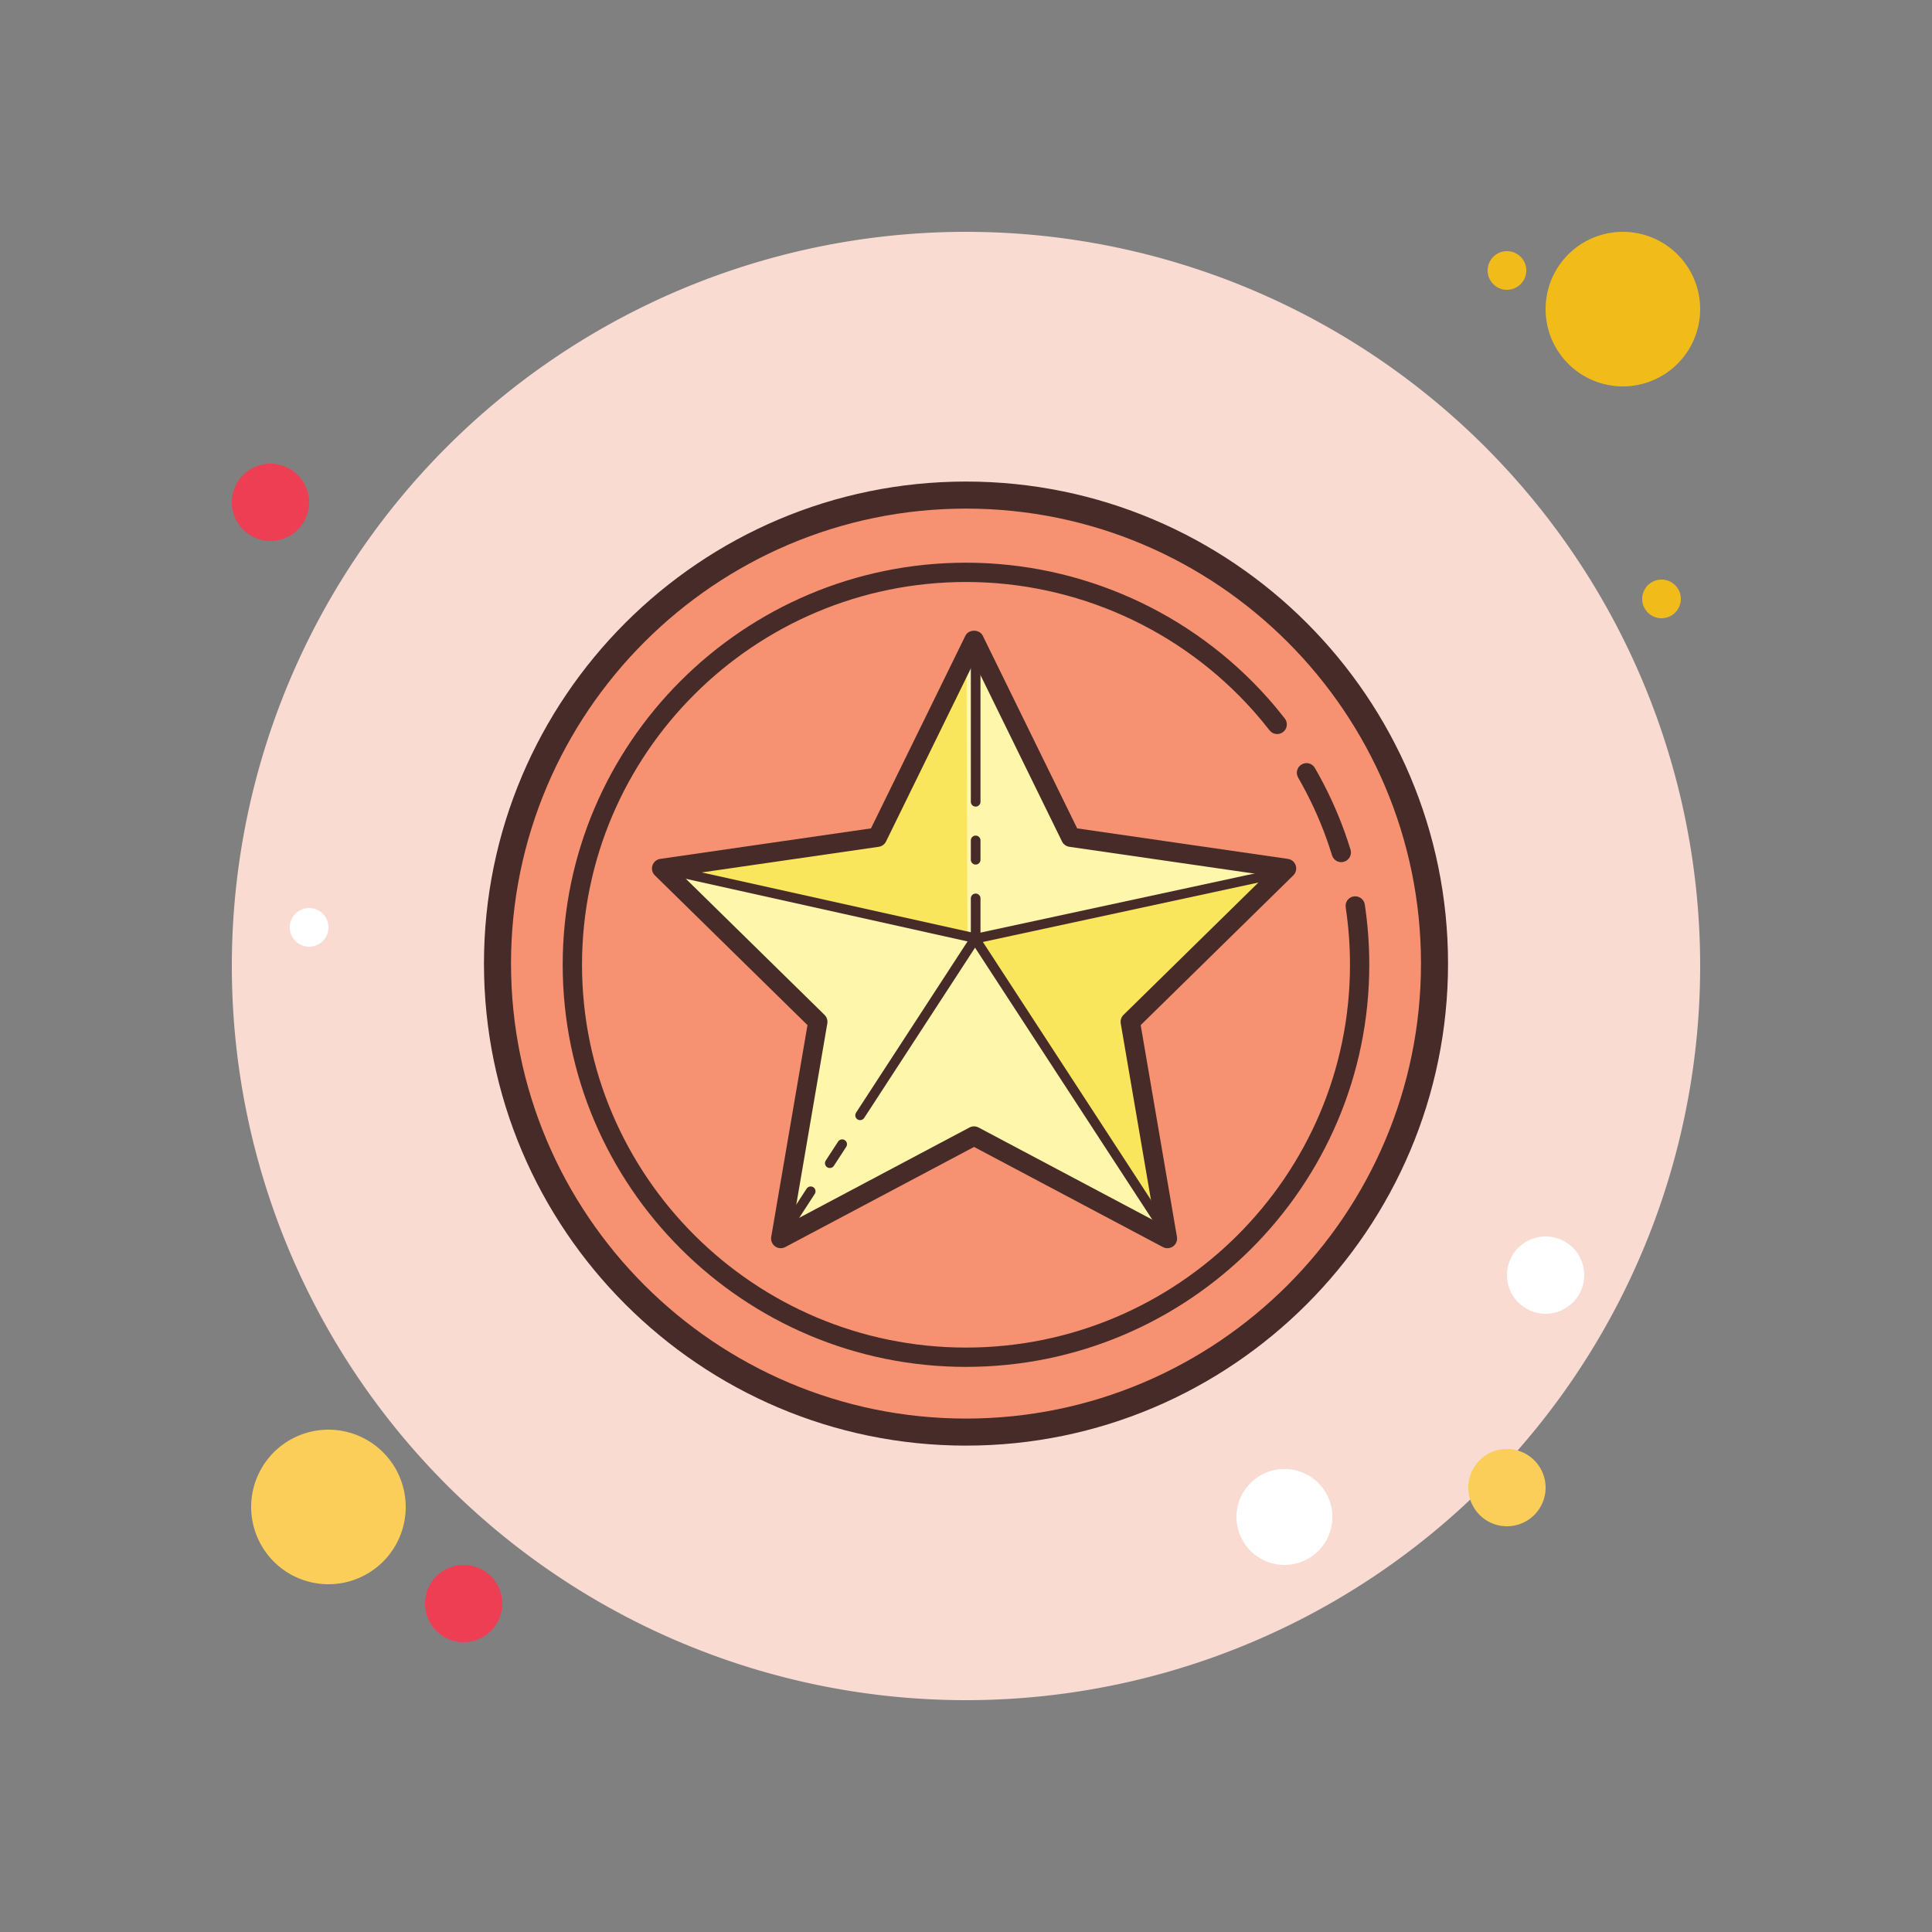
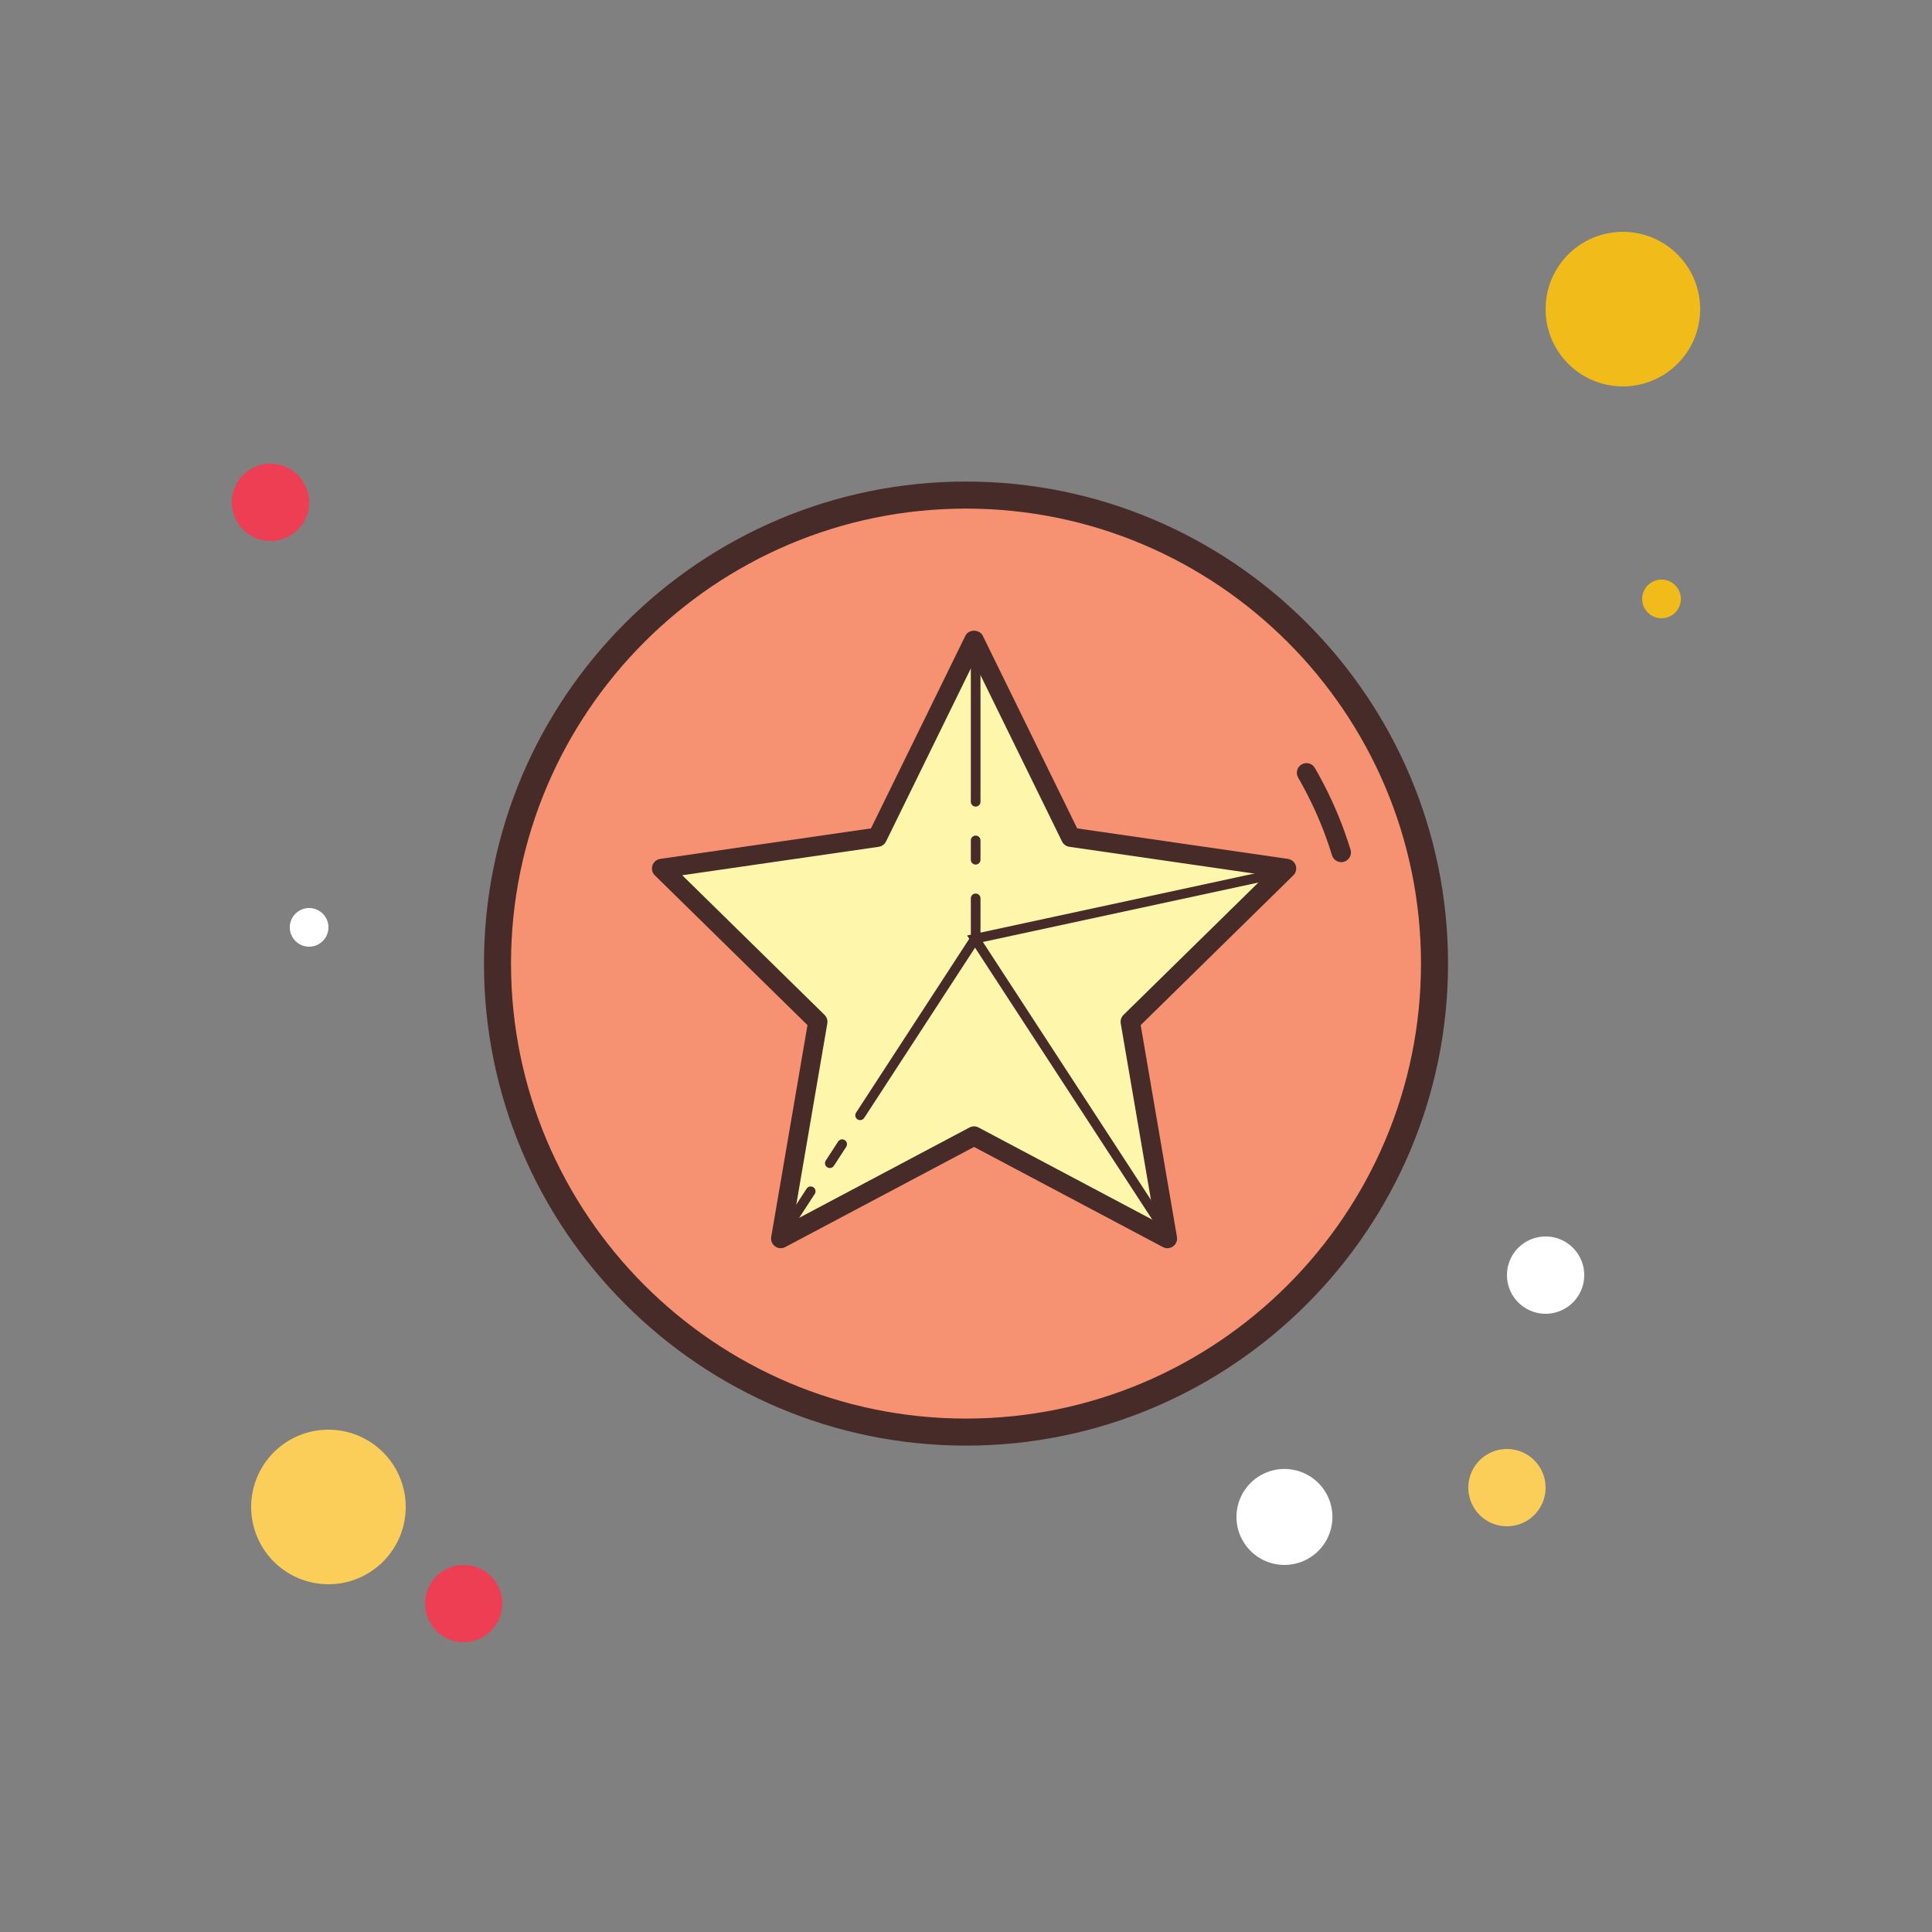
<svg xmlns="http://www.w3.org/2000/svg" viewBox="0 0 100 100" width="100px" height="100px">
  <rect x="0" y="0" width="100" height="100" fill="#808080" stroke="none" />
-   <path fill="#f1bc19" d="M78 13A1 1 0 1 0 78 15A1 1 0 1 0 78 13Z" />
-   <path fill="#f9dbd2" d="M50 12A38 38 0 1 0 50 88A38 38 0 1 0 50 12Z" />
+   <path fill="#f1bc19" d="M78 13A1 1 0 1 0 78 13Z" />
  <path fill="#f1bc19" d="M84 12A4 4 0 1 0 84 20A4 4 0 1 0 84 12Z" />
  <path fill="#ee3e54" d="M14 24A2 2 0 1 0 14 28A2 2 0 1 0 14 24Z" />
  <path fill="#fbcd59" d="M78 75A2 2 0 1 0 78 79 2 2 0 1 0 78 75zM17 74A4 4 0 1 0 17 82 4 4 0 1 0 17 74z" />
  <path fill="#ee3e54" d="M24 81A2 2 0 1 0 24 85A2 2 0 1 0 24 81Z" />
  <path fill="#fff" d="M66.483 76.034A2.483 2.483 0 1 0 66.483 81 2.483 2.483 0 1 0 66.483 76.034zM16 47A1 1 0 1 0 16 49 1 1 0 1 0 16 47z" />
  <path fill="#f1bc19" d="M86 30A1 1 0 1 0 86 32A1 1 0 1 0 86 30Z" />
  <path fill="#fff" d="M80 64A2 2 0 1 0 80 68A2 2 0 1 0 80 64Z" />
  <g>
    <path fill="#f69272" d="M50 25.625A24.25 24.25 0 1 0 50 74.125A24.25 24.25 0 1 0 50 25.625Z" />
    <path fill="#472b29" d="M50,74.825c-13.758,0-24.95-11.192-24.95-24.95S36.242,24.925,50,24.925s24.95,11.192,24.95,24.95 S63.758,74.825,50,74.825z M50,26.325c-12.985,0-23.55,10.564-23.55,23.55S37.015,73.425,50,73.425s23.55-10.564,23.55-23.55 S62.985,26.325,50,26.325z" />
  </g>
  <g>
    <path fill="#472b29" d="M69.424,44.625c-0.214,0-0.412-0.138-0.478-0.353c-0.089-0.288-0.184-0.572-0.284-0.854 c-0.39-1.089-0.885-2.155-1.47-3.169c-0.139-0.239-0.057-0.545,0.183-0.683c0.239-0.139,0.543-0.058,0.683,0.183 c0.616,1.065,1.136,2.187,1.546,3.331c0.106,0.297,0.205,0.595,0.298,0.896c0.082,0.265-0.066,0.544-0.33,0.625 C69.522,44.618,69.473,44.625,69.424,44.625z" />
  </g>
  <g>
-     <path fill="#472b29" d="M50,70.75c-11.511,0-20.875-9.337-20.875-20.813S38.489,29.125,50,29.125 c5.975,0,11.674,2.56,15.636,7.023c0.3,0.337,0.588,0.685,0.865,1.041c0.17,0.218,0.131,0.531-0.088,0.701 c-0.217,0.169-0.531,0.131-0.701-0.088c-0.264-0.339-0.538-0.669-0.823-0.99c-3.773-4.25-9.199-6.688-14.889-6.688 c-10.959,0-19.875,8.888-19.875,19.813S39.041,69.75,50,69.75s19.875-8.888,19.875-19.813c0-0.992-0.074-1.992-0.222-2.973 c-0.041-0.273,0.146-0.527,0.42-0.568c0.271-0.033,0.527,0.146,0.568,0.42c0.155,1.029,0.233,2.079,0.233,3.121 C70.875,61.413,61.511,70.75,50,70.75z" />
-   </g>
+     </g>
  <g>
    <path fill="#fef6aa" d="M50.416 33.125L55.42 43.335 66.59 44.952 58.503 52.887 60.424 64.107 50.416 58.8 40.409 64.107 42.33 52.887 34.243 44.952 45.413 43.335z" />
-     <path fill="#f9e65c" d="M49.828 33.684L49.877 33.586 50.024 33.782 50.073 48.592 33.989 45.061 45.366 43.492zM66.109 45.061L50.613 48.788 60.224 63.793 58.262 52.76z" />
-     <path fill="#472b29" d="M50.282,48.766c-0.018,0-0.036-0.002-0.055-0.006l-15.831-3.519 c-0.135-0.03-0.22-0.164-0.189-0.299c0.03-0.134,0.159-0.219,0.299-0.189l15.831,3.519c0.135,0.03,0.22,0.164,0.189,0.299 C50.5,48.687,50.397,48.766,50.282,48.766z" />
    <path fill="#472b29" d="M60.198 63.774c-.081 0-.161-.04-.209-.113l-9.932-15.24 16.096-3.472c.136-.026.268.056.297.191.029.135-.057.268-.191.297l-15.385 3.319 9.533 14.631c.076.116.043.271-.072.346C60.293 63.762 60.245 63.774 60.198 63.774zM50.5 41.75c-.138 0-.25-.112-.25-.25v-8c0-.138.112-.25.25-.25s.25.112.25.25v8C50.75 41.638 50.638 41.75 50.5 41.75z" />
    <path fill="#472b29" d="M50.5 48.75c-.138 0-.25-.112-.25-.25v-2c0-.138.112-.25.25-.25s.25.112.25.25v2C50.75 48.638 50.638 48.75 50.5 48.75zM50.5 44.75c-.138 0-.25-.112-.25-.25v-1c0-.138.112-.25.25-.25s.25.112.25.25v1C50.75 44.638 50.638 44.75 50.5 44.75z" />
    <path fill="#472b29" d="M44.519 57.979c-.047 0-.095-.013-.137-.04-.115-.076-.148-.23-.073-.347l5.883-9.036c.078-.115.232-.146.347-.073.115.076.148.23.073.347l-5.883 9.036C44.68 57.939 44.6 57.979 44.519 57.979zM40.683 63.878c-.047 0-.094-.013-.137-.04-.115-.075-.148-.23-.073-.347l1.278-1.967c.075-.115.229-.147.347-.073.115.075.148.23.073.347l-1.278 1.967C40.845 63.838 40.765 63.878 40.683 63.878zM42.951 60.457c-.047 0-.094-.013-.136-.04-.116-.075-.149-.23-.074-.346l.639-.983c.075-.115.23-.149.346-.074.116.075.149.23.074.346l-.639.983C43.113 60.417 43.033 60.457 42.951 60.457z" />
    <path fill="#472b29" d="M60.424,64.607c-0.08,0-0.161-0.02-0.234-0.059l-9.773-5.183l-9.772,5.183 c-0.168,0.089-0.373,0.075-0.527-0.036c-0.154-0.112-0.232-0.302-0.2-0.489l1.877-10.963l-7.9-7.752 c-0.136-0.133-0.184-0.331-0.125-0.512c0.06-0.181,0.216-0.313,0.404-0.34l10.908-1.579l4.887-9.973 c0.168-0.344,0.73-0.344,0.898,0l4.888,9.973l10.908,1.579c0.188,0.027,0.345,0.159,0.404,0.34 c0.059,0.181,0.011,0.379-0.125,0.512l-7.9,7.752l1.877,10.963c0.032,0.188-0.046,0.377-0.2,0.489 C60.63,64.575,60.527,64.607,60.424,64.607z M50.416,58.3c0.08,0,0.161,0.02,0.234,0.059l9.109,4.831l-1.75-10.219 c-0.027-0.161,0.026-0.326,0.143-0.44l7.366-7.228l-10.17-1.473c-0.164-0.024-0.305-0.127-0.378-0.275l-4.555-9.294l-4.554,9.294 c-0.073,0.148-0.214,0.251-0.378,0.275l-10.17,1.473l7.366,7.228c0.116,0.114,0.17,0.279,0.143,0.44l-1.75,10.219l9.108-4.831 C50.255,58.319,50.336,58.3,50.416,58.3z" />
  </g>
</svg>